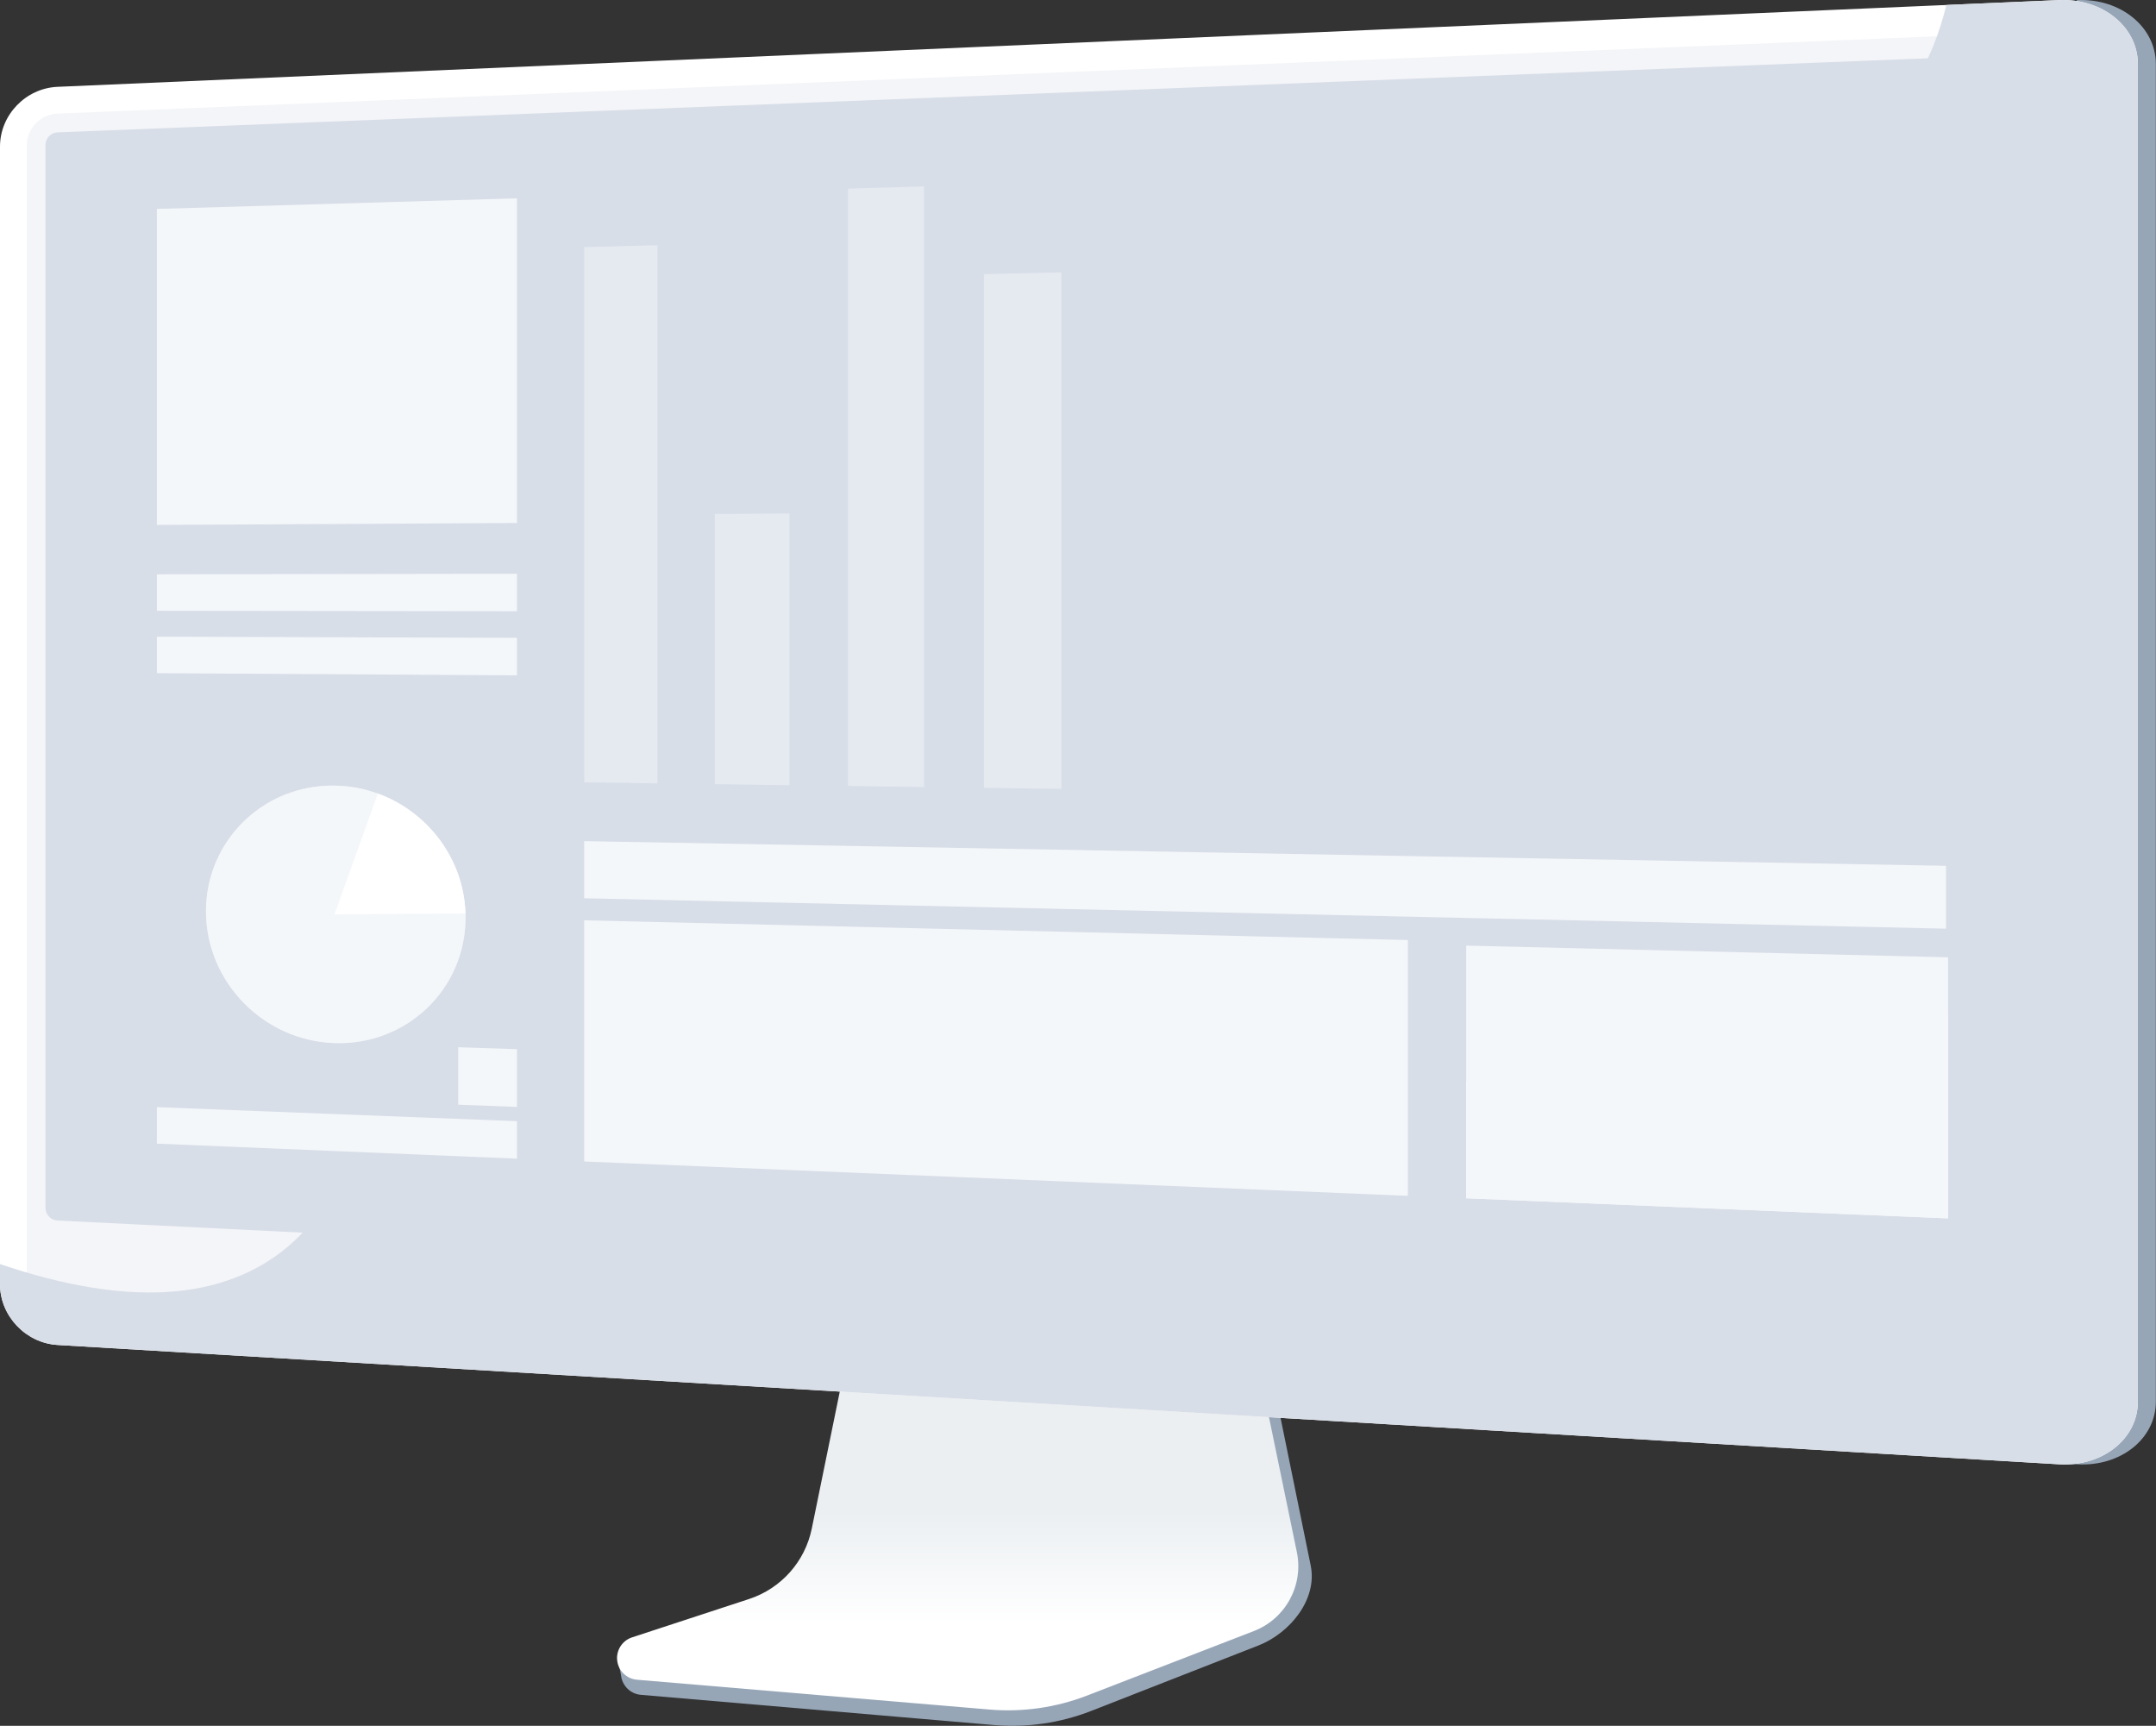
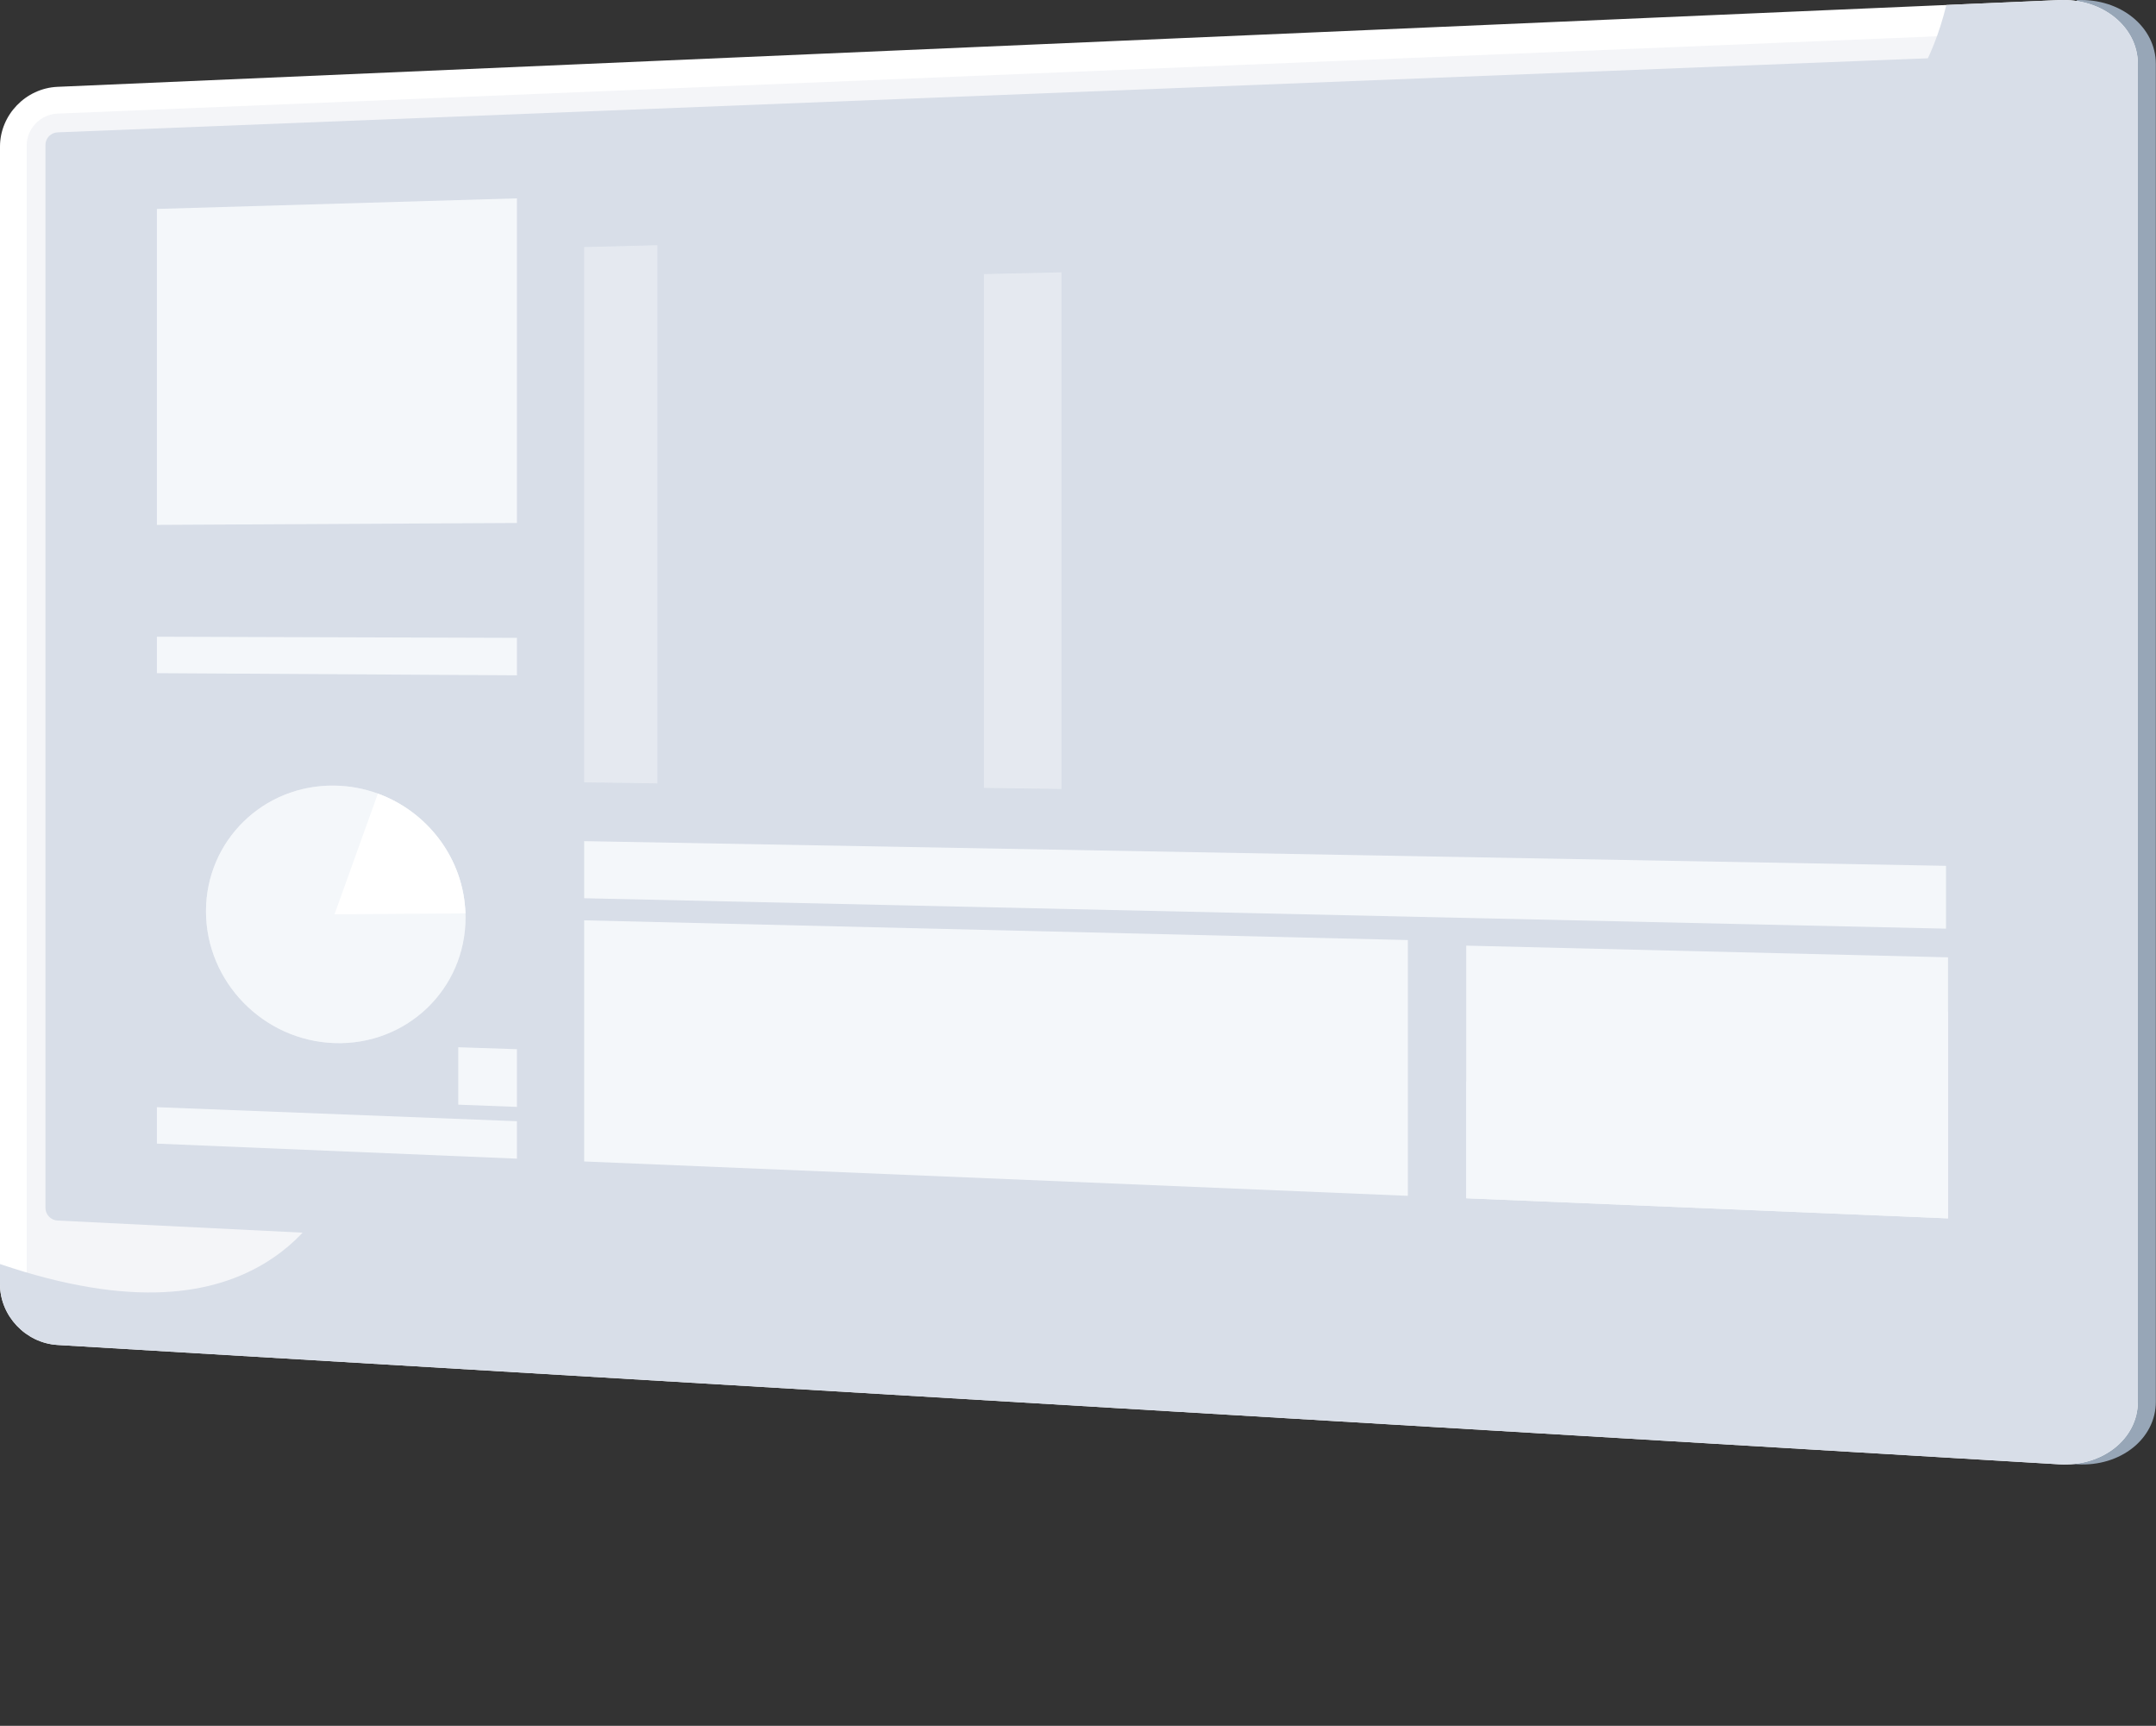
<svg xmlns="http://www.w3.org/2000/svg" width="2569" height="2056" viewBox="0 0 2569 2056" fill="none">
  <rect x="0" y="0" width="2569" height="2056" fill="#333333" stroke="none" />
  <g clip-path="url(#clip0)">
-     <path d="M897.271 1921.67C935.471 1909 964.021 1876.58 972.071 1836.74L1027.67 1561.58L1503.26 1578.47L1561.79 1865.13C1569.99 1905.28 1537.17 1945.55 1499.38 1960.34L1300.41 2038.19C1263.4 2052.67 1223.62 2058.44 1184.08 2055.05L763.571 2019.08C751.281 2018.03 741.421 2008.37 739.991 1995.97C738.561 1983.57 729.951 1969.65 741.671 1965.77L897.271 1921.67Z" fill="#97A6B7" />
-     <path d="M892.561 1904.94C930.721 1892.43 959.241 1860.42 967.281 1821.07L1022.82 1549.37L1486.81 1566.06L1545.28 1849.11C1553.47 1888.75 1531.8 1928.5 1494.05 1943.1L1295.28 2019.97C1258.31 2034.27 1218.57 2039.96 1179.07 2036.62L758.991 2001.1C746.711 2000.06 736.861 1990.52 735.431 1978.28C734.001 1966.04 741.391 1954.49 753.101 1950.65L892.561 1904.94Z" fill="url(#paint0_linear)" />
    <path d="M2475.04 1744.46C2526.62 1747.54 2568.81 1714.08 2568.81 1669.87V76.23C2568.81 32.01 2526.62 -2.13 2475.04 0.1L2435.63 44.31L89.96 103.44C52.1 105.08 21.44 137 21.44 174.61V1529.99C21.44 1567.6 52.1 1600.02 89.96 1602.28L2475.04 1744.46Z" fill="#97A6B7" />
    <path d="M2453.61 1744.46C2505.18 1747.53 2547.38 1714.08 2547.38 1669.86V76.23C2547.38 32.01 2505.19 -2.13 2453.61 0.1L68.521 103.44C30.661 105.08 0.001 137 0.001 174.61V1529.99C0.001 1567.6 30.661 1600.02 68.521 1602.28L2453.61 1744.46Z" fill="white" />
    <path opacity="0.3" d="M68.52 135.35L2453.61 37.23C2481.18 36.1 2503.6 54.31 2503.6 77.92V1317.35V1667.46C2503.6 1691.07 2481.18 1708.92 2453.61 1707.34L68.52 1570.38C48.23 1569.21 31.811 1551.92 31.811 1531.74V1221.9V173.39C31.811 153.21 48.221 136.18 68.52 135.35Z" fill="#D8DEE8" />
    <path d="M2453.61 1571.96C2464.34 1572.49 2473.09 1565.45 2473.09 1556.27V79.1C2473.09 69.92 2464.35 62.79 2453.61 63.22L68.521 157.68C60.601 157.99 54.171 164.66 54.171 172.53V1439.07C54.171 1446.94 60.601 1453.67 68.521 1454.06L2453.61 1571.96Z" fill="#D8DEE8" />
    <path d="M317.511 1503.63C518.171 1379.51 378.011 1026.6 603.361 849.28C830.551 670.51 1150.23 889.77 1309.37 704.63C1427.86 566.78 1289.21 400.33 1402.36 270.69C1579.79 67.4 2034 347.01 2242.67 146.72C2272.3 118.28 2302.2 75.14 2319.21 5.92L2453.61 0.1C2505.18 -2.13 2547.38 32.01 2547.38 76.23V1669.87C2547.38 1714.09 2505.19 1747.54 2453.61 1744.47L68.521 1602.28C30.661 1600.02 0.001 1567.6 0.001 1529.99V1505.89C158.371 1559.63 255.181 1542.19 317.511 1503.63Z" fill="#D8DEE8" />
    <path d="M2321.18 1451.48L1747.11 1427.53V1126.56L2321.18 1140.48V1451.48Z" fill="#F4F7FA" />
    <g opacity="0.7">
      <path opacity="0.7" d="M783.291 933.24L696.071 932.04V294.37L783.291 292.14V933.24Z" fill="#F4F7FA" />
-       <path opacity="0.7" d="M940.681 935.41L851.771 934.19V612.28L940.681 611.76V935.41Z" fill="#F4F7FA" />
-       <path opacity="0.7" d="M1101.16 937.63L1010.51 936.38V224.72L1101.16 222.06V937.63Z" fill="#F4F7FA" />
      <path opacity="0.7" d="M1264.8 939.89L1172.36 938.61V326.57L1264.8 324.45V939.89Z" fill="#F4F7FA" />
    </g>
    <path d="M615.98 1380.33L186.95 1362.43V1319.01L615.98 1335.72V1380.33Z" fill="#F4F7FA" />
    <path d="M615.98 804.51L186.95 801.96V758.54L615.98 759.9V804.51Z" fill="#F4F7FA" />
-     <path d="M615.98 728.15L186.95 727.63V684.22L615.98 683.54V728.15Z" fill="#F4F7FA" />
    <path d="M615.98 1318.67L546.06 1316.02V1247.6L615.98 1249.95V1318.67Z" fill="#F4F7FA" />
    <path d="M564.19 1093.25C564.19 1183.98 489.61 1254.98 398.57 1251.87C308.56 1248.79 236.33 1174.27 236.33 1085.4C236.33 996.52 308.55 925.47 398.57 926.7C489.61 927.94 564.19 1002.52 564.19 1093.25Z" fill="#D8DEE8" />
    <path opacity="0.35" d="M554.581 1088.14C552.521 1022.8 509.461 967.01 450.271 945.44C434.061 939.53 416.661 936.17 398.571 935.91C313.631 934.7 245.451 1001.72 245.451 1085.61C245.451 1169.49 313.641 1239.79 398.571 1242.64C484.421 1245.53 554.711 1178.55 554.711 1093.02C554.701 1091.38 554.631 1089.77 554.581 1088.14Z" fill="white" />
    <path d="M554.581 1088.14C552.521 1022.8 509.461 967.01 450.271 945.44C434.061 939.53 416.661 936.17 398.571 935.91C313.631 934.7 245.451 1001.72 245.451 1085.61C245.451 1169.49 313.641 1239.79 398.571 1242.64C484.421 1245.53 554.711 1178.55 554.711 1093.02C554.701 1091.38 554.631 1089.77 554.581 1088.14Z" fill="#F4F7FA" />
    <path d="M554.58 1088.14C552.52 1022.8 509.46 967.01 450.27 945.44L398.57 1089.28L554.58 1088.14Z" fill="white" />
    <path d="M2163.52 1262.03C2127.05 1263.4 2121.64 1242.29 2085.73 1240.24C2024.83 1236.77 2009.92 1296.04 1951.24 1295.14C1903.34 1294.4 1891.29 1254.39 1843.87 1258.82C1808.62 1262.12 1801.68 1285.58 1767.31 1288.95C1760.45 1289.62 1753.7 1289.36 1747.11 1288.4V1427.52L2321.18 1451.47V1205.32C2290.41 1207.54 2267.94 1214.5 2251.86 1221.55C2213.16 1238.53 2200.32 1260.65 2163.52 1262.03Z" fill="#F4F7FA" />
    <path d="M615.98 623.03L186.95 625.32V248.91L615.98 236.31V623.03Z" fill="#F4F7FA" />
    <path d="M2318.78 1106.33L696.07 1070.09V1002.07L2318.78 1031.48V1106.33Z" fill="#F4F7FA" />
    <path d="M1677.55 1424.62L696.071 1383.67V1096.41L1677.55 1119.92V1424.62Z" fill="#F4F7FA" />
  </g>
  <defs>
    <linearGradient id="paint0_linear" x1="1141.14" y1="1668.94" x2="1141.14" y2="1934.13" gradientUnits="userSpaceOnUse">
      <stop offset="0.494" stop-color="#EBEFF2" />
      <stop offset="1" stop-color="white" />
    </linearGradient>
    <clipPath id="clip0">
      <rect width="2568.81" height="2055.99" transform="matrix(-1 0 0 1 2568.81 0)" fill="white" />
    </clipPath>
  </defs>
</svg>